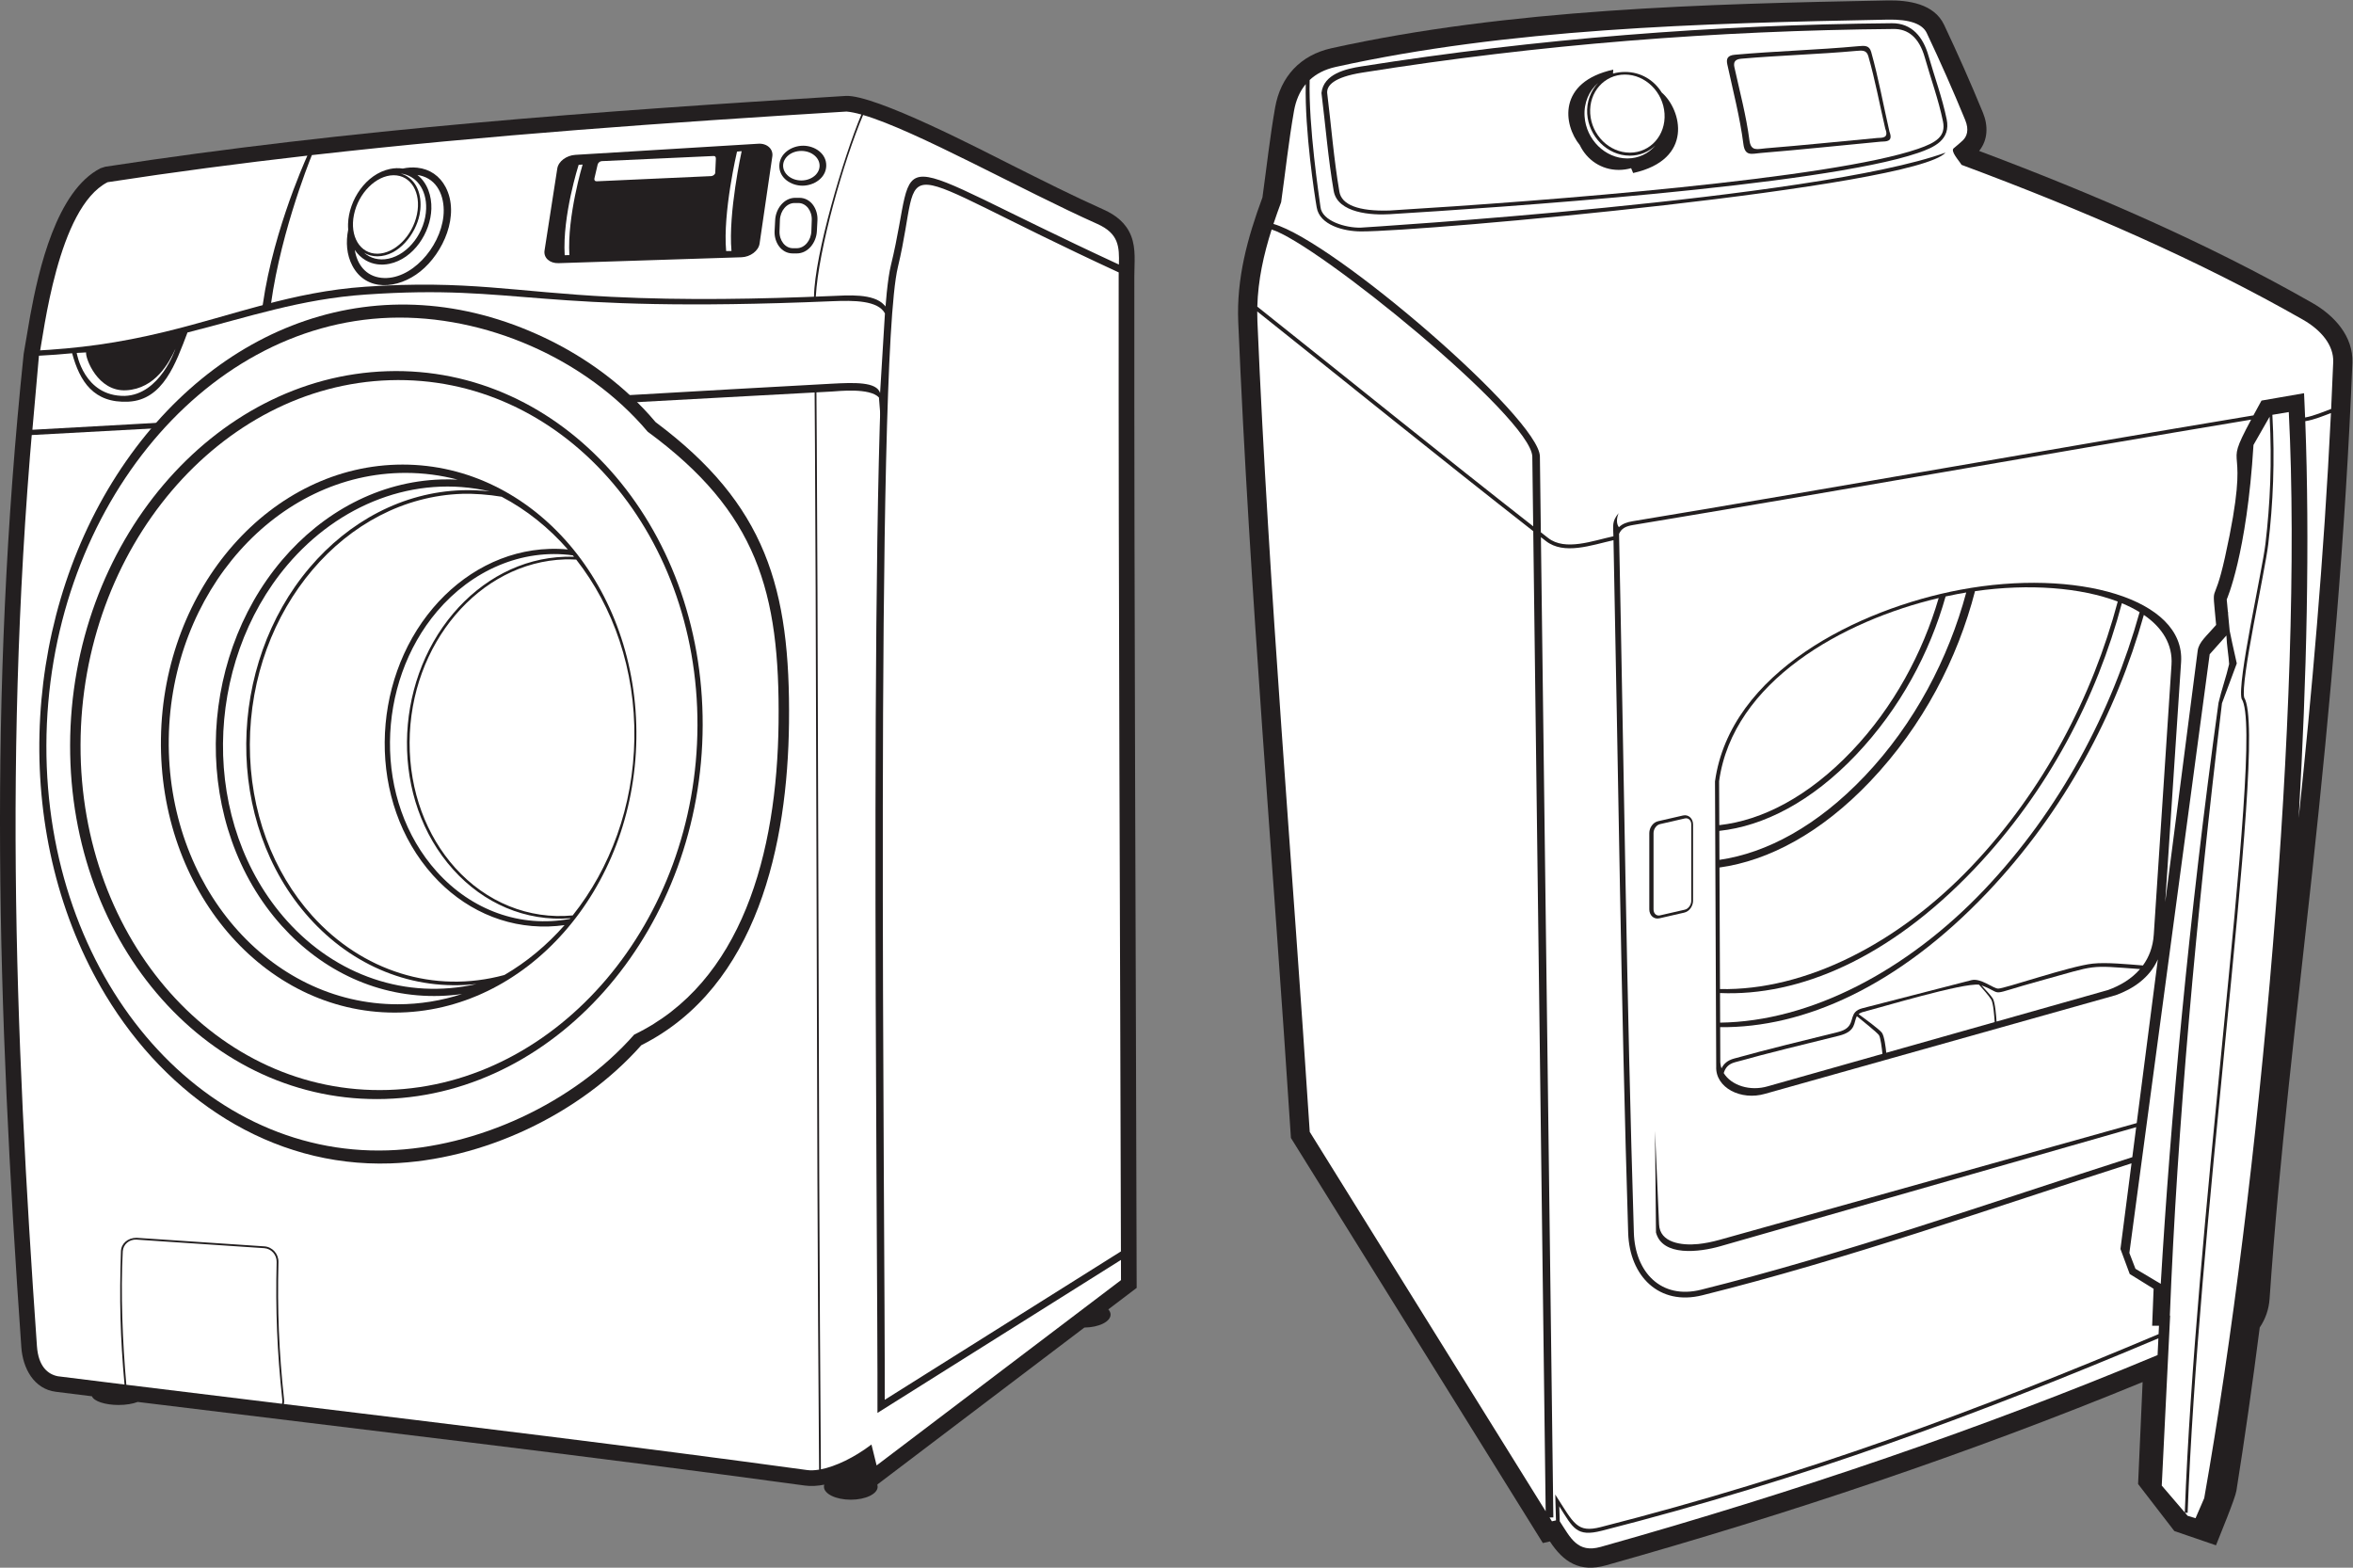
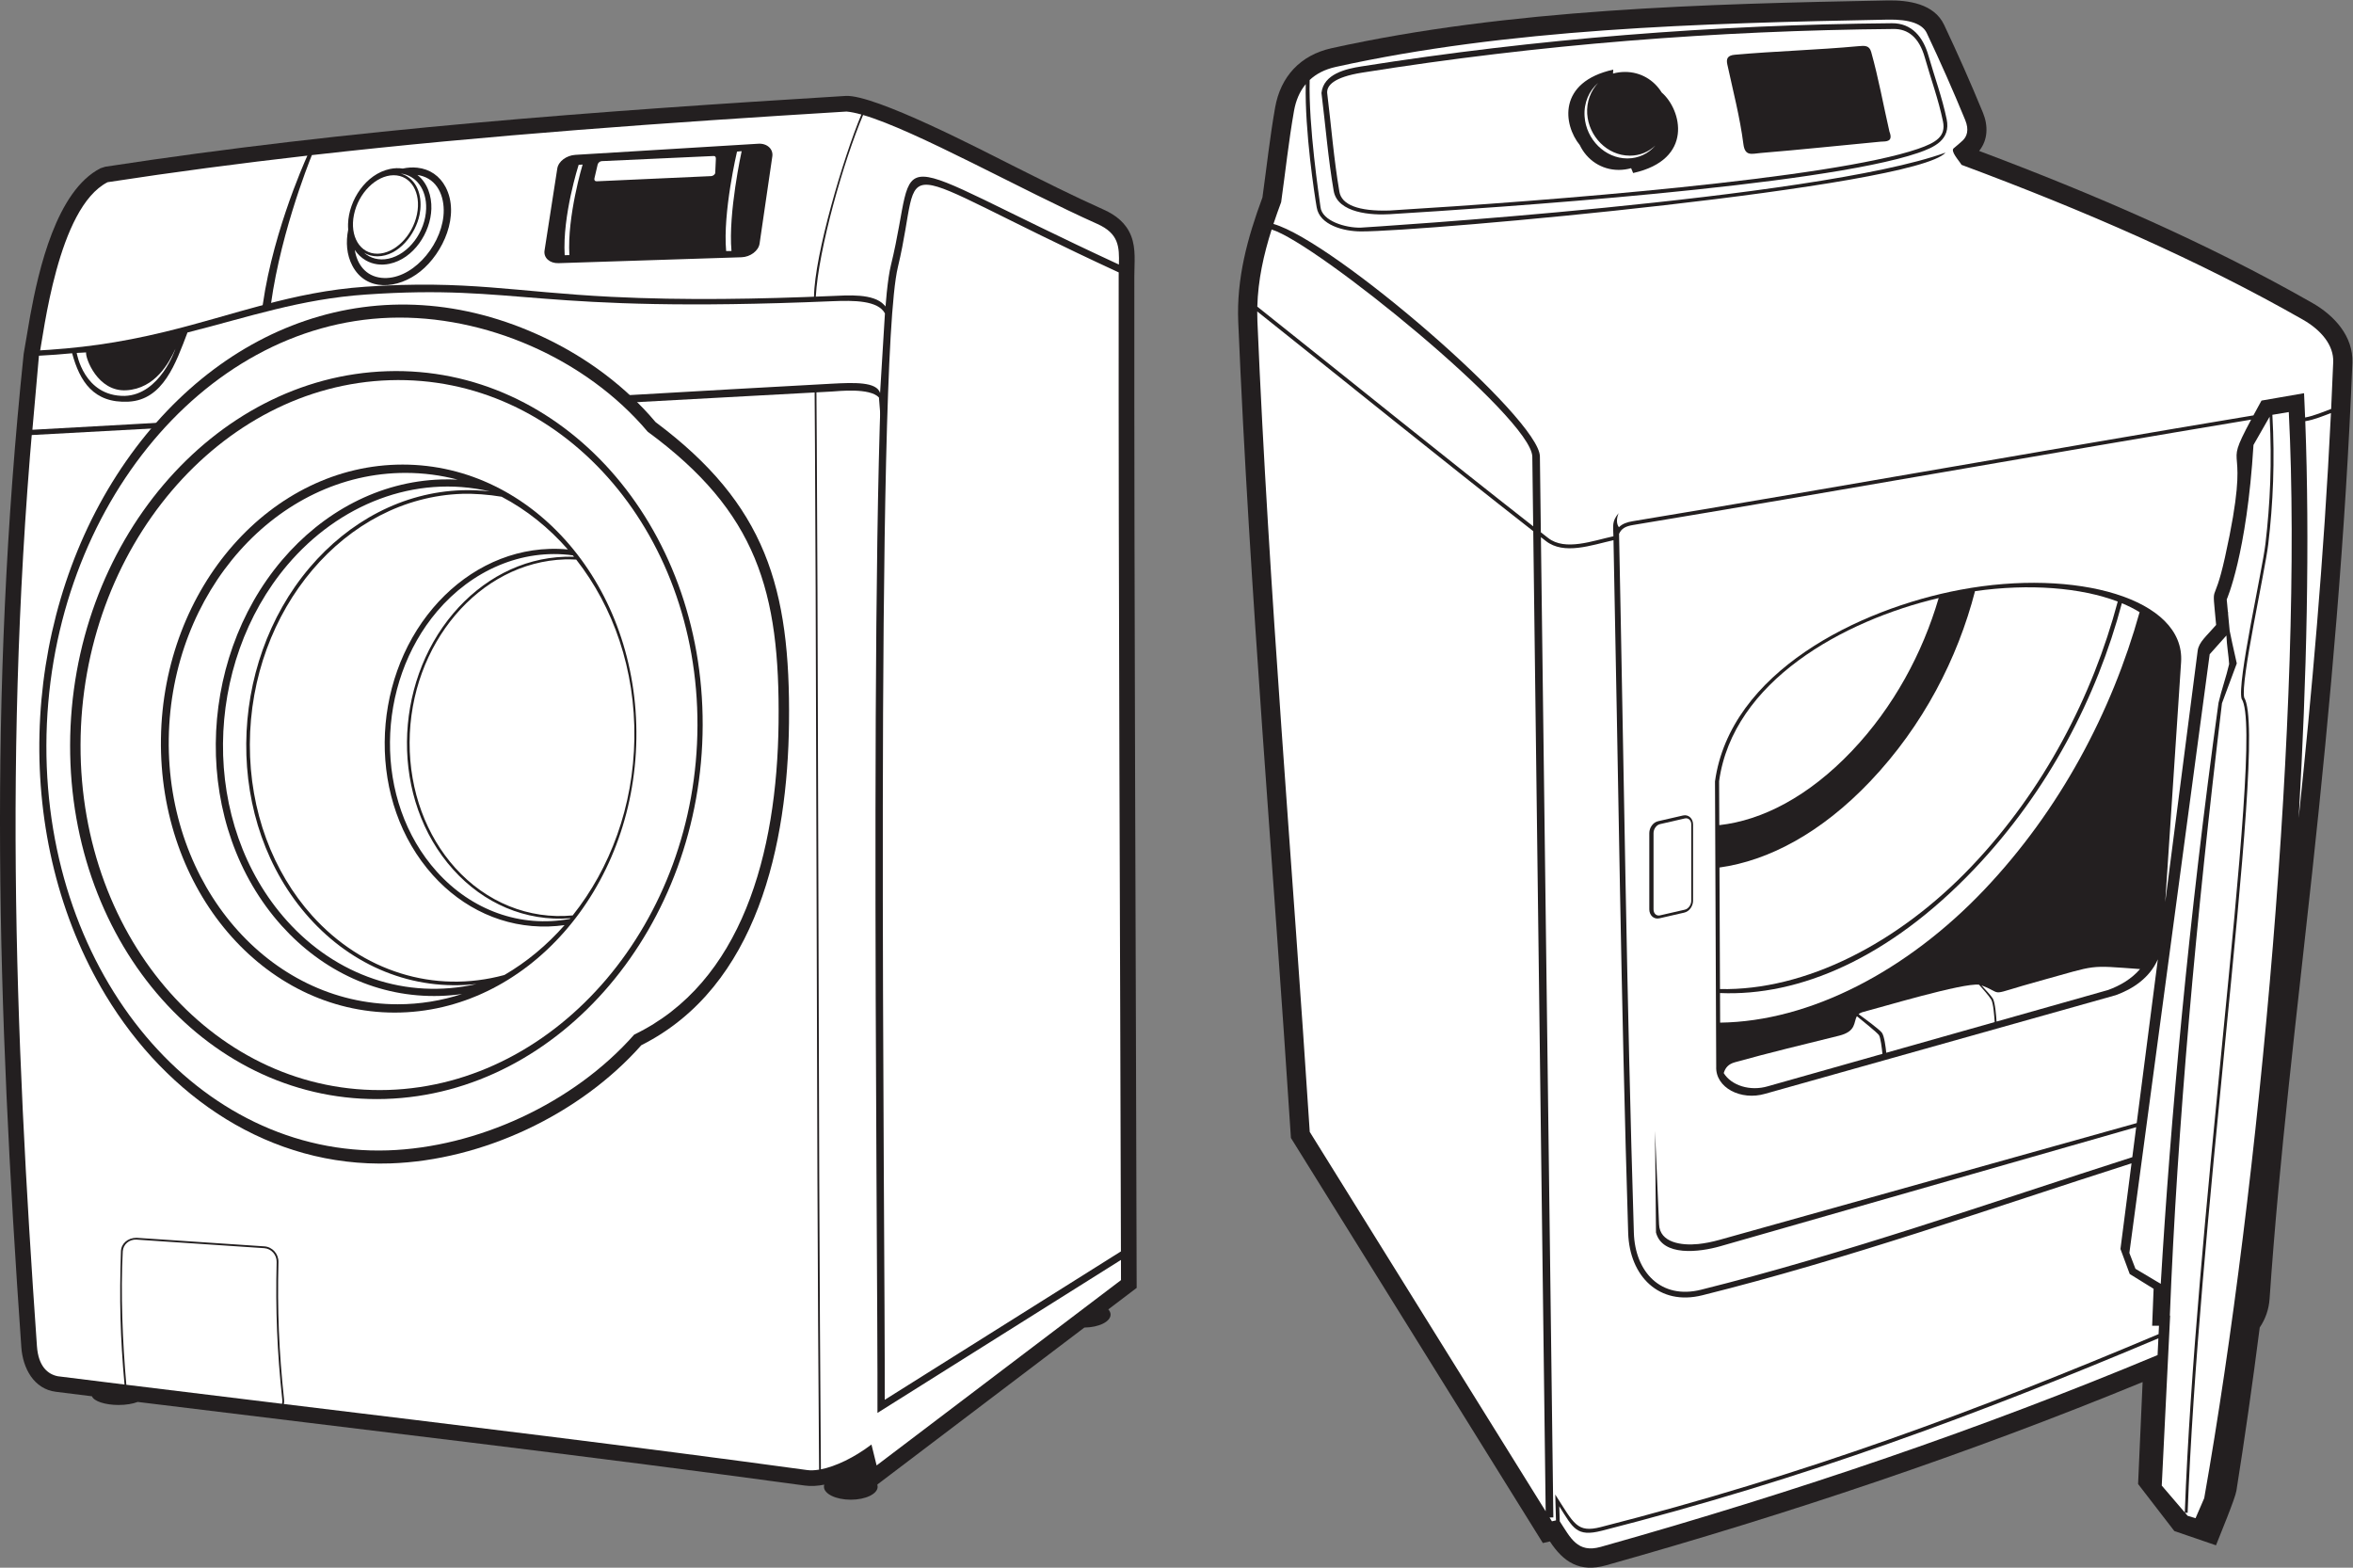
<svg xmlns="http://www.w3.org/2000/svg" viewBox="0 0 1148.293 765.067" height="765.067" width="1148.293" xml:space="preserve" id="svg2" version="1.1">
  <rect x="0" y="0" width="1148.293" height="765.067" fill="#808080" stroke="none" />
  <defs id="defs6" />
  <g transform="matrix(1.333,0,0,-1.333,0,765.067)" id="g10">
    <g transform="scale(0.1)" id="g12">
      <path id="path14" style="fill:#231f20;fill-opacity:1;fill-rule:evenodd;stroke:none" d="m 3017.62,303.984 c -24.33,-4.851 -48.19,-6.394 -70.47,-3.347 -813.16,111.121 -1628.4,205.906 -2442.947,306.172 -17.84,-6.868 -42.695,-11.125 -70.183,-11.125 -49.543,0 -90.543,13.839 -97.325,31.828 -44.09,5.476 -88.172,10.972 -132.246,16.492 C 123.824,654.102 83.477,730.195 78.09,807.078 -9.789,2062.57 -44.395,3185.77 86.734,4444.41 l 23.735,138.72 c 30.984,169.14 96.355,458.08 257.375,540.28 l 17.332,5.59 c 896.914,137.95 1805.174,203.75 2710.394,259.21 106.61,6.58 503.7,-200.82 608.71,-253.39 111.11,-55.62 222.69,-112.09 336.13,-162.77 45.2,-20.19 82.7,-49.66 100.92,-97.03 17.97,-46.7 11.48,-97.34 11.45,-146.13 -0.89,-1234.84 5.77,-2469.68 8.54,-3704.53 l -103.78,-78.684 c 5.31,-5.852 8.27,-12.297 8.27,-19.082 0,-25.84 -42.79,-46.86 -96.01,-47.453 L 3212.05,304.543 c 0.66,-2.973 1.01,-5.734 1.01,-8.242 0,-26.211 -44.02,-47.461 -98.31,-47.461 -54.29,0 -98.31,21.25 -98.31,47.461 0,2.351 0.41,4.929 1.18,7.683 v 0" />
      <path id="path16" style="fill:#ffffff;fill-opacity:1;fill-rule:evenodd;stroke:none" d="m 393.887,5072.38 c 241.765,37.19 485.742,69.22 731.423,97.29 -12.2,-26.9 -141.048,-315.9 -169.552,-596.86 l 30.023,2.19 c 28.069,276.75 144.709,568.77 156.029,596.56 643.87,73.1 1299.33,119.16 1957.26,159.47 15.31,-1.3 33.61,-5.06 54.38,-10.84 -66.3,-158.22 -171.16,-513.22 -173.43,-666.99 11.39,-1431.4 7.41,-2862.88 18.7,-4294.294 -16.27,-2.683 -31.08,-3.254 -43.81,-1.511 -637.73,87.156 -1276.76,164.246 -1915.73,241.835 1.11,5.157 1.42,10.719 0.8,16.551 -18.94,176.602 -24.78,325.867 -20.58,503.259 0.7,29.57 -21.935,55.36 -51.666,57.34 l -467.832,31.35 c -32.289,0 -56.117,-21.24 -57.054,-48.78 -6.024,-178.274 -2.766,-313.376 12.976,-488.462 -81.426,10.059 -162.851,20.164 -244.265,30.364 -35.336,7.046 -71.016,34.429 -76.321,110.234 C 55.316,1952.55 5.641,3108.73 143.723,4438.49 c 16.414,77.76 67.168,540.5 250.164,633.89 z m 2765.933,246.01 c 191.75,-55.91 583.73,-276.49 857.23,-398.65 79.16,-35.36 80.95,-83.34 79.27,-148.83 -899.76,416.15 -725.55,442.96 -835.05,-4.16 -86.72,-354.12 -46.59,-3569.93 -48.86,-4200.109 l 891.38,560.069 0.18,-73.94 C 3805.75,826.633 3507.54,600.5 3209.31,374.355 l -18.86,76.575 c -63.48,-48.176 -131.56,-80.364 -185.13,-90.825 -11.28,1430.945 -7.31,2861.955 -18.68,4292.895 9.62,175.78 102.88,499.79 173.18,665.39 z M 1527.73,5125.45 c 45.64,-4.84 82.48,-30.28 103.81,-71.18 52.79,-101.22 -7.58,-240.5 -92.88,-308.75 -81.77,-65.41 -198.47,-75.21 -248.98,21.62 -20.66,39.62 -24.11,85.76 -14.95,131.52 -0.56,7.04 -0.73,14.11 -0.51,21.14 2.75,86.93 64.84,182.41 153.47,201.02 15.66,3.29 31.47,3.89 46.81,1.48 17.44,3.83 35.29,5.04 53.23,3.15 z m 0.4,-26.57 c 37.07,-29.15 52.58,-77.47 51.1,-124.22 -2.74,-86.91 -64.83,-182.39 -153.46,-201.02 -29.79,-6.26 -60.16,-2.75 -86.68,12.62 -16.83,9.76 -30.13,22.96 -40.2,38.28 8.19,-52.81 40.04,-96.16 97.4,-102.27 v 0 c 107.18,-11.31 214.82,109.76 227.04,225.02 h 0.01 c 6.62,62.6 -15.39,127.42 -75.44,146.98 -6.52,2.13 -13.12,3.64 -19.77,4.61 z m 578.22,73.63 669.96,40.73 c 32.22,1.96 55.05,-19.74 51.17,-46.24 l -46.64,-319.35 c -3.87,-26.51 -33.89,-49 -66.15,-50.04 l -669.96,-21.63 c -32.26,-1.05 -55.29,19.76 -51.18,46.24 l 46.66,300.26 c 4.11,26.48 33.92,48.07 66.14,50.03 z m 1989.26,-430.38 c -0.07,-4.33 -0.12,-8.73 -0.12,-13.19 -0.88,-1190.35 5.29,-2380.7 8.23,-3571.04 L 3239,614.578 c 2.2,624.972 -36.78,3792.582 47.97,4146.062 101.3,422.46 -74.95,389.56 808.64,-18.51 z M 1032.55,600.027 c -190.023,23.078 -380.034,46.196 -570.007,69.641 -13.742,154.16 -21.25,337.092 -13.09,488.832 h 0.004 c 1.719,25.35 23.867,43.96 50,42.63 l 116.93,-7.91 350.933,-23.45 c 26.164,-1.73 46.09,-24.58 45.47,-50.56 -4.19,-177.362 1.63,-327.694 20.61,-504.132 0.56,-5.265 0.25,-10.344 -0.85,-15.051 v 0" />
      <path id="path18" style="fill:#231f20;fill-opacity:1;fill-rule:evenodd;stroke:none" d="m 90.113,4178.27 26.305,276.65 c 174.602,8.87 316.449,28.33 486.797,69.57 255.441,61.85 465.075,146.69 734.245,165.18 372.14,25.56 548.11,-19.44 901.18,-37 268.77,-13.38 539.61,-8.21 808.34,3.12 54.88,2.32 150.66,10.25 189.83,-32.61 9.04,-9.89 7.22,-5.33 7.5,-18.73 l -11.54,-509.2 -14.91,188.91 c -33.62,36.47 -149.75,23.07 -172.36,21.85 L 86.957,4145.15 l 3.156,33.12 v 0" />
      <path id="path20" style="fill:#ffffff;fill-opacity:1;fill-rule:evenodd;stroke:none" d="m 118.621,4166.01 c 975.109,53.01 1950.209,115.7 2925.329,168.6 83.87,4.55 165.55,7.42 178.08,-33.93 l 17.74,291.34 c -25.38,47.89 -114.9,47.93 -191.58,44.7 -1105.85,-46.62 -1140.41,63.41 -1708.76,24.37 -239.67,-16.46 -428.844,-82.28 -652.989,-138.94 -42.918,-112.4 -88.664,-246.92 -216.238,-253.28 -127.562,-6.36 -178.305,74.47 -206.094,177.23 -38.941,-3.8 -79.379,-6.84 -121.519,-8.98 -7.988,-84 -15.981,-187.11 -23.969,-271.11 v 0" />
      <path id="path22" style="fill:#ffffff;fill-opacity:1;fill-rule:evenodd;stroke:none" d="m 1466.7,5104.06 c 56,-6.07 95.7,-57.43 93.44,-128.79 -2.69,-85.54 -64.63,-167.46 -138.3,-182.94 -34.83,-7.32 -66.07,1.53 -89.03,21.94 14.86,-9.08 31.64,-13.36 49.07,-13.25 78.26,0.54 139.58,81.36 154.06,152.03 10.1,49.22 1.5,109.83 -43.89,139.59 -7.93,5.2 -16.45,8.99 -25.35,11.42 v 0" />
      <path id="path24" style="fill:#ffffff;fill-opacity:1;fill-rule:evenodd;stroke:none" d="m 1440.69,5097.85 c 63.7,0.44 102.16,-63.54 85.9,-142.85 -16.27,-79.32 -81.12,-143.99 -144.81,-144.43 -63.7,-0.43 -102.17,63.54 -85.9,142.86 16.27,79.32 81.12,143.99 144.81,144.42 v 0" />
      <path id="path26" style="fill:#ffffff;fill-opacity:1;fill-rule:nonzero;stroke:none" d="m 642.438,4462.76 c -0.133,-0.44 -56.165,-168.84 -186.165,-172.76 -149.835,-1.95 -175.32,156.97 -175.41,157.32 7.379,0.63 26.953,1.24 34.328,1.87 -3.113,-21.01 42.637,-144.57 147.02,-138.61 106.562,6.07 157.441,101.8 180.227,152.18 v 0" />
-       <path id="path28" style="fill:#231f20;fill-opacity:1;fill-rule:evenodd;stroke:none" d="M 2400.07,4194.06 C 2803.92,3892.37 2894,3587.13 2888.55,3092.82 2883.68,2652.29 2774.49,2127.26 2347.93,1912.88 2122.09,1658.24 1765.98,1491.33 1429,1480.1 989.32,1465.44 612.633,1721.98 387.184,2095.02 43.66,2663.4 70.371,3443.98 426.996,3999.39 c 356.156,554.68 966.984,787.1 1565.194,504.28 154.63,-73.09 296.92,-177.93 407.88,-309.61 v 0" />
+       <path id="path28" style="fill:#231f20;fill-opacity:1;fill-rule:evenodd;stroke:none" d="M 2400.07,4194.06 C 2803.92,3892.37 2894,3587.13 2888.55,3092.82 2883.68,2652.29 2774.49,2127.26 2347.93,1912.88 2122.09,1658.24 1765.98,1491.33 1429,1480.1 989.32,1465.44 612.633,1721.98 387.184,2095.02 43.66,2663.4 70.371,3443.98 426.996,3999.39 c 356.156,554.68 966.984,787.1 1565.194,504.28 154.63,-73.09 296.92,-177.93 407.88,-309.61 " />
      <path id="path30" style="fill:#ffffff;fill-opacity:1;fill-rule:evenodd;stroke:none" d="m 1428.15,4576.15 c 346.3,11.42 716.76,-148.88 943.03,-417.21 400.11,-293.78 484.54,-584.99 479.17,-1065.58 -5.36,-480.59 -135.42,-952.1 -528.53,-1141.73 -223.4,-253.37 -577.01,-413.11 -901.68,-423.82 -692.62,-22.83 -1252.546,641.17 -1250.335,1482.79 2.207,841.63 565.703,1542.72 1258.345,1565.55 z m -9.86,-195.74 c 639.39,19.97 1156.26,-560.39 1154.23,-1296 C 2570.47,2348.8 2050.3,1736.05 1410.91,1716.09 771.52,1696.11 254.652,2276.46 256.688,3012.08 258.73,3747.69 778.906,4360.44 1418.29,4380.41 v 0" />
      <path id="path32" style="fill:#ffffff;fill-opacity:1;fill-rule:evenodd;stroke:none" d="m 1427.75,4347.49 c 623.59,19.48 1127.7,-546.55 1125.69,-1263.97 C 2551.46,2366.09 2044.14,1768.48 1420.54,1749 796.957,1729.52 292.859,2295.54 294.855,3012.97 296.848,3730.41 804.16,4328.01 1427.75,4347.49 Z m 46.38,-308.92 c 480.56,0 863.73,-449.23 855.64,-1003.16 -8.07,-553.95 -404.36,-1003.18 -884.91,-1003.18 -480.567,0 -863.727,449.23 -855.649,1003.18 8.086,553.93 404.359,1003.16 884.919,1003.16 v 0" />
      <path id="path34" style="fill:#ffffff;fill-opacity:1;fill-rule:evenodd;stroke:none" d="m 1692.13,3944.66 c 34.04,1.06 68.03,-0.38 101.52,-4.29 -276.6,63.96 -554.04,-48.52 -741.2,-268.99 -307.352,-362.06 -321.626,-947.42 -1.34,-1303.73 179.62,-199.82 435.94,-289.1 693.39,-230.79 -234.19,-26.5 -453.97,66.07 -611.61,241.45 -315.425,350.91 -301.87,926.66 0.9,1283.31 143.1,168.56 340.53,276.24 558.34,283.04 z m -207.65,63.46 c 65.77,0 129.68,-8.52 190.94,-24.62 -19.77,1.01 -39.72,1.22 -59.82,0.59 v 0 C 1387.96,3976.96 1181.68,3864.51 1032.25,3688.47 716.371,3316.39 702.387,2716 1031.43,2349.93 1180.45,2184.16 1385.6,2086.24 1611.25,2093.3 v 0 c 27.14,0.86 53.96,3.2 80.43,6.98 -75.11,-24.47 -154.25,-37.59 -235.87,-37.59 -470.638,0 -845.888,435.59 -837.966,972.72 7.914,537.12 396.006,972.71 866.636,972.71 z m 351.94,-87.28 c 90.94,-47.7 172.9,-113.38 242.51,-193.09 -22,2.11 -44.32,2.84 -66.91,2.13 v 0 c -166.43,-5.21 -317.23,-87.43 -426.49,-216.13 -230.94,-272.03 -241.16,-710.98 -0.6,-978.61 108.95,-121.2 258.94,-192.78 423.92,-187.63 v 0 c 19.59,0.62 38.96,2.29 58.08,5 -64.39,-73.26 -138.7,-135.13 -220.33,-182.65 -257.62,-70.18 -521.22,14.12 -703.87,217.31 -143.73,159.9 -228.683,382.56 -228.035,627.11 0.68,246.67 88.235,472.74 229.195,638.79 140.75,165.79 334.74,271.7 548.59,278.38 41.48,1.29 95.64,-2.4 143.94,-10.61 z m 260.71,-214.63 c 1.42,-1.74 2.85,-3.47 4.26,-5.21 -11.12,0.38 -22.26,0.4 -33.42,0.05 -159.24,-4.97 -303.58,-83.69 -408.21,-206.93 -221.35,-260.75 -231.26,-681.69 -0.65,-938.24 111.21,-123.72 264.72,-191.07 429.18,-178.23 l -2,-2.4 c -181.43,-33.79 -360.29,31.91 -486.97,172.84 -234.16,260.5 -223.73,688.47 0.97,953.16 126.67,149.21 309.9,230.75 496.84,204.96 z m 12.44,-15.49 c 135.68,-172.89 216.6,-402.88 212.88,-655.31 -3.66,-248.61 -88.78,-475.44 -225.83,-647.42 -160.18,-15.51 -316.68,47.95 -430.32,174.37 -105.08,116.9 -167.19,279.69 -166.71,458.48 0.49,180.34 64.5,345.62 167.56,467.03 102.9,121.21 244.74,198.65 401.08,203.53 12.52,0.38 26.62,0.15 41.34,-0.68 v 0" />
      <path id="path36" style="fill:#ffffff;fill-opacity:1;fill-rule:nonzero;stroke:none" d="m 2715.24,5185.98 c -0.14,-0.63 -49.77,-226.31 -37.26,-365.5 l -19.56,-0.11 c -12.73,141.52 39.67,363.43 39.81,364.06 l 17.01,1.55 z m -582.28,-48.96 c -0.15,-0.54 -57.07,-189.37 -48.46,-331.48 l -17.18,-0.43 c -8.76,144.48 50.86,330.2 51.02,330.73 l 14.62,1.18 v 0" />
      <path id="path38" style="fill:#ffffff;fill-opacity:1;fill-rule:evenodd;stroke:none" d="m 2202.95,5149.52 409.68,18.73 c 6.35,0.29 8.44,-4.19 8.15,-10.74 l -2.29,-50.52 c -0.29,-6.55 -8.57,-12.04 -14.9,-12.33 l -419.23,-18.97 c -6.31,-0.28 -9.64,4.3 -8.14,10.74 l 11.84,50.76 c 1.49,6.43 8.55,12.03 14.89,12.33 v 0" />
-       <path id="path40" style="fill:#231f20;fill-opacity:1;fill-rule:evenodd;stroke:none" d="m 2940.32,5205.96 c 41.77,0 85.38,-27.96 84.59,-73.15 -0.79,-45.2 -45.39,-73.16 -87.16,-73.16 -41.77,0 -85.39,27.96 -84.6,73.16 0.8,45.19 45.39,73.15 87.17,73.15 z m -28.51,-190.71 h 14.3 c 43.27,0 68.71,-42.06 66.6,-82.15 l -2.15,-40.71 c -2.09,-39.7 -31.21,-80.8 -73.85,-80.8 h -14.29 c -43.28,0 -68.72,42.06 -66.6,82.15 l 2.14,40.71 c 2.1,39.71 31.22,80.8 73.85,80.8 v 0" />
      <path id="path42" style="fill:#ffffff;fill-opacity:1;fill-rule:evenodd;stroke:none" d="m 2933.77,5186.87 c 36.88,0 66.79,-24.21 66.79,-54.06 0,-29.86 -29.91,-54.07 -66.79,-54.07 -36.87,0 -66.77,24.21 -66.77,54.07 0,29.85 29.9,54.06 66.77,54.06 v 0" />
      <path id="path44" style="fill:#ffffff;fill-opacity:1;fill-rule:evenodd;stroke:none" d="m 2908.61,4996.16 h 14.3 c 28.14,0 50.17,-28.07 48.96,-62.39 l -1.44,-40.7 c -1.2,-34.32 -25.21,-62.39 -53.34,-62.39 h -14.3 c -28.14,0 -50.17,28.07 -48.96,62.39 l 1.44,40.7 c 1.21,34.32 25.21,62.39 53.34,62.39 v 0" />
      <path id="path46" style="fill:#ffffff;fill-opacity:1;fill-rule:nonzero;stroke:none" d="m 2943.73,5164.17 c 10.02,-4.68 16.84,-14.76 16.83,-26.71 h 0.03 c 0,-0.89 -0.06,-1.92 -0.18,-3.12 v 0 c -3.95,-40.22 -63.68,-41.13 -63.66,-1.43 h -0.02 c 0,0.88 0.06,1.91 0.17,3.11 v 0 c 1.58,16.15 14.98,29.25 30.86,30.8 l -3.13,-14.18 c -8.27,-2.8 -14.64,-10.74 -14.64,-19.82 h -0.03 c 0,-24.1 37.36,-19.79 37.36,4.72 h 0.03 c 0,5.35 -2.35,9.97 -6.18,12.89 l 2.56,13.74 z m -20.1,-24.74 7.87,35.75 12.01,-1.03 -6.64,-35.51 -13.24,0.79 v 0" />
      <path id="path48" style="fill:#231f20;fill-opacity:1;fill-rule:evenodd;stroke:none" d="m 5674.19,96.062 -25.75,-5.894 -922.39,1483.222 -1.14,17.59 c -63.88,989.59 -149.62,1977.85 -191.66,2968.77 -6.8,160.79 33.56,307.87 88.56,456.88 15.3,109.75 27.15,219.96 46.41,329.14 20,113.43 92.41,191.91 206.6,217.18 649.87,143.82 1370.18,162.25 2035.1,174.91 76.19,1.45 170.76,-11.75 207.39,-89.2 50.17,-106.07 97.72,-213.37 142.28,-321.91 19.75,-48.09 18.27,-99.9 -13.99,-139.91 417.99,-157 831.55,-335.16 1219.69,-556.41 80.19,-45.71 150.68,-121.81 146.78,-219.75 -24.9,-624.89 -79.99,-1244.09 -147.14,-1865.6 C 8408.84,2025.86 8344.67,1505.86 8309,984.797 c -2.62,-38.457 -14.78,-73.762 -36.08,-105.434 -26.4,-205.808 -54.96,-406.187 -85.39,-597.625 -4.6,-28.933 -59.12,-159.765 -74.76,-199.851 L 7960.2,134.188 7827.55,306.27 7844.12,679.59 C 7203.89,416.172 6544.93,195.703 5879.2,8.516 5783.55,-18.367 5723.7,20.488 5674.19,96.062 v 0" />
      <path id="path50" style="fill:#ffffff;fill-opacity:1;fill-rule:evenodd;stroke:none" d="M 4795,1595.5 5658.74,206.563 5613.26,3794.76 c -340.35,266.15 -672.06,535.04 -1010.53,804.49 -0.05,-12.09 0.17,-24.27 0.69,-36.52 42.01,-990.24 127.71,-1978.15 191.58,-2967.23 z m 188.61,3900.7 c 642.56,101.72 1291.95,152.43 1942.39,158.2 74.06,0.65 114.96,-51.61 134.06,-118.58 22.15,-77.62 50.26,-153.46 66.65,-232.68 15.56,-75.26 -44.65,-103.05 -105.04,-123.66 -356.07,-121.55 -1556.72,-201.23 -1934.37,-224.27 -63.26,-3.87 -190.48,2.95 -204.71,85.56 -20.45,118.71 -29.8,238.87 -44.7,358.32 7.73,70.21 90.22,88.34 145.72,97.11 z m 1086.53,-2763.29 91.22,20.94 c 21.18,4.86 36.96,-12.1 36.96,-32.67 v -279.44 c 0,-18.9 -12.97,-39.06 -32.02,-43.44 l -91.23,-20.94 c -21.18,-4.86 -36.96,12.1 -36.96,32.67 v 279.44 c 0,18.9 12.98,39.07 32.03,43.44 z m -397.23,-2549.133 8.69,-13.972 14.82,3.398 -2.61,94.59 C 5762.36,160.652 5773.34,126.34 5860.7,148.73 v 0.032 c 742.82,189.539 1379.53,426.676 2041.87,706.355 l 1.45,30.613 h -25 l 5.32,135.38 -87.45,54.13 -33.89,91.57 40.48,313.58 C 7281.81,1313.54 6763.89,1129.77 6232.09,997.285 c -157.92,-39.355 -266.38,69.575 -271.31,228.145 -26.27,845.14 -36.31,1690.76 -53.77,2536.38 -80.62,-18.17 -181.03,-54.96 -247.51,-3.15 l -18.19,14.19 45.49,-3588.905 -13.89,-0.168 z M 8415.52,2744.49 c 47.47,454.12 91.82,942.26 118.12,1482.7 -24.91,-9.32 -62.36,-25 -94.03,-29.77 16.57,-436.94 5.76,-938.33 -24.09,-1452.93 z M 8241.45,4203.18 C 7487.47,4077.73 6734.48,3942.62 5979,3817.42 c -27.63,-4.58 -42.8,-12.48 -51.62,-32.7 17.73,-852.79 27.74,-1705.84 54.22,-2558.72 4.49,-144.52 100.08,-244.723 245.51,-208.47 526.73,131.27 1057.45,318.24 1579.28,485.38 l 14.18,109.86 -1522.72,-435.97 c -76.39,-21.87 -211.68,-38.46 -235.27,50.24 -0.19,0.71 -3.73,362.28 -3.62,372.13 l 14.88,-341.81 c 2.35,-67.97 82.68,-78.58 143.11,-72.46 24.07,2.44 50.34,7.58 78.11,15.31 l 1527.44,427.52 77.38,599.46 c -29.71,-67.39 -90.57,-108.35 -154.03,-131.17 L 6462.73,1735.14 c -89.1,-26.36 -183.38,22.24 -179.66,99.84 l -4.46,1043.65 c 55.55,400.14 525.54,631.73 898.39,701.68 422.57,79.26 823.4,-31.9 807.99,-265.06 l -58.06,-878.49 118.82,920.39 c 4.11,31.79 32.49,53.54 67.53,94.36 -15.97,175.82 -11.29,50.9 32.38,247.69 103.92,468.38 -18.88,289.87 95.79,503.98 z m 292.91,39.05 c 2.71,56.52 5.24,113.57 7.53,171.25 2.48,61.93 -43.71,117.37 -111.37,155.93 -379.46,216.3 -797.73,398.46 -1249.25,566.51 -8.89,15.19 -43.18,51.33 -27.85,61.42 10.76,9.3 22.05,18.05 32.3,27.92 15.2,14.63 23.87,38.37 8.91,74.81 -44.09,107.39 -91.16,213.62 -140.8,318.56 -15.64,33.07 -61.92,50.55 -142.57,49.01 -698.99,-13.32 -1392.22,-34.05 -2021.28,-173.26 -40.59,-8.98 -71.78,-25.74 -95.3,-47.79 -4.55,-170.62 34.96,-429.38 39.47,-463.84 4.61,-53 94.01,-78.23 147.57,-76.68 7.28,0.5 1664.55,102.59 2141.05,274.73 -113.44,-127.55 -1913.46,-289.63 -2140.71,-288.61 -63.17,0.27 -151.2,23.38 -161.61,88.16 h -0.02 c -7.31,41.69 -44.12,279.69 -40.05,451.09 -23.08,-27.66 -36.59,-61.5 -43,-97.87 -19.54,-110.79 -31.38,-222.81 -47.09,-334.22 -9.9,-26.6 -19.36,-53.16 -28.18,-79.77 223.37,-63.7 974.14,-713.1 975.45,-851.22 l 3.51,-277.72 26.98,-21.04 c 62.11,-48.4 163.08,-9.89 238.67,6.49 -0.84,40.17 -6.09,53.82 19.01,84.76 -8.25,-20.58 -8.02,-39.63 1.13,-51.69 12.2,12.47 29.23,18.55 49.9,21.97 757.48,125.46 1514.16,261.35 2273.01,387.51 8.64,15.99 18.47,33.96 29.62,54.25 l 155.8,26.98 c 1.43,-29.28 2.7,-58.97 3.87,-88.89 31.3,5.31 71.6,22.69 95.3,31.25 z m -3878.88,656.92 c -29.18,-91.85 -49.82,-184.56 -52.46,-282.35 335.04,-266.63 672.23,-539.9 1010.02,-804.24 l -3.24,255.14 c -3.42,142.96 -791.67,782.9 -954.32,831.45 z M 5710.38,169.602 C 5749.39,109.961 5774.73,52.102 5860.19,76.121 6576.33,277.48 7259.08,510.898 7898.93,778.398 l 2.91,61.329 C 7240.94,560.84 6605.44,324.414 5864.13,135.254 l -0.01,0.027 c -92.94,-23.863 -104.89,9.785 -155.68,89.555 l 1.94,-55.234 v 0" />
      <path id="path52" style="fill:#ffffff;fill-opacity:1;fill-rule:evenodd;stroke:none" d="m 7254.22,2131.89 c 13.2,-13.93 35.21,-37.65 41.67,-48.45 8.54,-14.26 12.34,-65.54 13.47,-84.03 l 408.41,115.57 c 43.5,15.74 85.75,40.33 116.98,76.6 -194.73,14.06 -151.69,16.09 -364.79,-42.6 v 0 c -206.03,-56.77 -125.35,-50.8 -215.74,-17.09 v 0" />
      <path id="path54" style="fill:#ffffff;fill-opacity:1;fill-rule:evenodd;stroke:none" d="m 6804.44,2026.4 c 23.8,-17.26 76.4,-56.09 85.21,-67.85 8.8,-11.77 14,-53.58 16.01,-73.37 l 396.86,112.29 c -0.98,17.02 -4.61,69.05 -12.6,82.41 -7.65,12.78 -31.74,40.11 -44.59,54.44 -59.18,7.41 -359.52,-83.23 -423.56,-99.61 -7.75,-1.98 -13.26,-4.83 -17.33,-8.31 v 0" />
      <path id="path56" style="fill:#ffffff;fill-opacity:1;fill-rule:evenodd;stroke:none" d="m 6310.57,1810.81 c 27.66,-45.16 96.17,-67.77 161.79,-48.24 l 419.29,118.64 c -2.07,20.32 -6.88,60.68 -13.11,69.02 -6.92,9.24 -59.7,52.16 -80.34,68.73 -12.78,-21.36 -1.01,-55.35 -65.59,-71.36 -127.1,-31.49 -254.84,-62.05 -380.76,-97.1 -24.4,-6.79 -35.2,-19.98 -41.28,-39.69 v 0" />
-       <path id="path58" style="fill:#ffffff;fill-opacity:1;fill-rule:evenodd;stroke:none" d="m 6297.48,1978.91 0.5,-118.84 c -0.54,-11.36 1.07,-22.08 4.47,-32.02 8.31,17.04 21.96,29.24 45.69,35.85 126.51,35.2 253.87,65.67 381.15,97.21 60.4,14.95 42.21,51.56 63.44,73.68 v 0 0 c 5.39,5.59 13.28,10.26 25.61,13.41 l 398.78,102.72 c 34.67,8.94 78.9,-30.28 98.17,-30.83 22.44,-0.64 262.5,82.42 346.14,91.43 50.59,5.45 127.61,-2.41 183.82,-6.72 22.01,30.14 36.76,67.43 39.77,113.19 l 64.86,987.65 c 4.89,74.34 -33.33,135.95 -101.25,182.55 -100.99,-360.35 -290.32,-718.68 -574.07,-1017.25 -326.61,-343.67 -671.57,-495.31 -977.08,-492.03 v 0" />
      <path id="path60" style="fill:#ffffff;fill-opacity:1;fill-rule:evenodd;stroke:none" d="m 6296.94,2103.78 0.46,-108.32 c 329.35,4.12 684.39,189.2 966.28,485.82 278.43,292.98 467.99,653.02 569.48,1016.96 -19.62,12.06 -41.37,23 -64.98,32.78 -91.21,-343.93 -269.04,-687.6 -539.8,-972.51 -311.99,-328.3 -642.04,-467.21 -931.44,-454.73 v 0" />
      <path id="path62" style="fill:#ffffff;fill-opacity:1;fill-rule:evenodd;stroke:none" d="m 6295,2563.36 1.89,-445.02 c 312.35,-6.24 652.76,167.05 921.41,449.75 264.79,278.61 442.77,622.71 534.77,968.95 -134.4,51.14 -323.49,66.47 -522.49,38.15 -63.57,-246.09 -189.97,-492.49 -383.78,-696.42 -179.62,-189 -372.46,-290.58 -551.8,-315.41 v 0" />
-       <path id="path64" style="fill:#ffffff;fill-opacity:1;fill-rule:evenodd;stroke:none" d="m 6294.43,2697.52 0.45,-106.07 c 172.37,24.83 358.05,123.69 531.77,306.48 183.12,192.68 307.05,431.56 371.73,672.31 -10.89,-1.79 -21.8,-3.7 -32.74,-5.77 -14.12,-2.66 -28.41,-5.6 -42.78,-8.74 -57.91,-205.51 -166.12,-409.71 -328,-580.06 -163.11,-171.63 -338.64,-260.9 -500.43,-278.15 v 0" />
      <path id="path66" style="fill:#ffffff;fill-opacity:1;fill-rule:evenodd;stroke:none" d="m 6293.65,2879.25 0.69,-160.74 c 156.55,17.25 326.7,104.52 485.41,271.53 153.07,161.07 259.03,358.92 317.82,559.95 -348.68,-82.42 -753.32,-304.14 -803.92,-670.74 v 0" />
      <path id="path68" style="fill:#ffffff;fill-opacity:1;fill-rule:evenodd;stroke:none" d="m 6077.07,2722.15 91.22,20.95 c 12.9,2.95 23.45,-6.9 23.45,-21.92 v -279.44 c 0,-15.02 -10.55,-29.72 -23.45,-32.68 l -91.22,-20.95 c -12.9,-2.95 -23.46,6.9 -23.46,21.92 v 279.44 c 0,15.02 10.56,29.72 23.46,32.68 v 0" />
      <path id="path70" style="fill:#ffffff;fill-opacity:1;fill-rule:evenodd;stroke:none" d="m 7910.57,1039.08 -92.66,55.21 c -7.42,19.3 -14.84,38.6 -22.27,57.91 98.01,730.67 196.03,1461.34 294.05,2192 l 61.24,68.67 c 1.54,-38.91 7.96,-71.74 9.97,-104.75 -10.36,-45.6 -28.52,-96.21 -38.88,-141.8 -109.75,-792.53 -176.58,-1536.28 -211.45,-2127.24 v 0" />
      <path id="path72" style="fill:#ffffff;fill-opacity:1;fill-rule:evenodd;stroke:none" d="m 8319.17,4220.79 60.11,10.02 c 54.21,-1061.26 -106.89,-2829.03 -309.64,-3976.345 -10.6,-24.465 -21.19,-48.918 -31.79,-73.371 -9.66,2.976 -19.3,5.957 -28.96,8.933 l -9.53,11.125 9.57,-0.339 c 19.29,520.347 82.16,1160.407 136.58,1714.567 64.56,657.35 117.24,1193.98 70.64,1269.79 -14.92,56.58 76.08,461.74 87.94,561.56 17.8,149.73 24.52,306.66 15.08,474.06 v 0" />
      <path id="path74" style="fill:#ffffff;fill-opacity:1;fill-rule:evenodd;stroke:none" d="m 8250.08,4110.52 59.03,103.3 c 8.88,-164.31 2.12,-318.56 -15.39,-465.87 -11.71,-98.52 -104.53,-508.42 -87.12,-567.09 46.17,-66.69 -6.66,-604.61 -71.46,-1264.46 C 8080.73,1362.44 8017.9,722.676 7998.55,202.09 l -84.34,98.484 26.55,538.457 v 0.032 l 4.13,83.691 h -1.05 c 26.98,690.946 96.58,1458.396 190.8,2241.906 l 54.25,145.86 c -14.01,62.95 -21.73,96.79 -26.04,119.85 l -5.69,60.29 -0.13,9.64 -0.51,-2.88 -4.46,47.28 c 0,0 73.52,164.84 98.02,565.82 v 0" />
      <path id="path76" style="fill:#ffffff;fill-opacity:1;fill-rule:evenodd;stroke:none" d="m 4858.8,5399.05 c -1.72,26.34 22,57.55 128.5,74.55 647.65,103.35 1296.45,153.93 1945.47,159.73 51.12,0.46 92.66,-29.11 113.99,-104.47 22.06,-77.96 50.19,-154.41 66.48,-233.8 11.15,-54.35 -23.87,-77.33 -91.5,-100.6 -318.95,-109.76 -1354.16,-190.42 -1934.98,-225.73 -114.91,-3.44 -175.14,21.36 -183.26,68.9 -20.45,119.64 -29.81,240.94 -44.7,361.42 z m 1492.06,139.93 c 149.11,13.36 303.18,17.48 452.25,31.34 23.37,2.17 40.36,3.61 47.33,-21.22 26.96,-95.96 44.55,-194.3 66.83,-291.46 14.23,-37.35 -10.17,-35.96 -32.3,-36.85 -145.92,-13.77 -291.69,-29.36 -437.76,-41.32 -33.54,-2.74 -58.67,-13.96 -64.6,32.39 -12.65,98.67 -38.08,195.32 -59.05,292.57 -4.47,20.79 1.9,32.27 27.3,34.55 z m -371.91,-433.01 -7.38,17.71 c -14.57,-4.09 -29.76,-6.29 -45.31,-6.29 -63.62,0 -116.77,36.61 -142.63,90.86 -60.93,74.67 -81.59,231.05 122.5,276.24 l -0.92,-14.37 c 14.2,3.87 28.97,5.94 44.08,5.94 57.26,0 106.04,-29.65 134.09,-75.13 73.14,-63.03 118.84,-245.54 -104.43,-294.96 v 0" />
-       <path id="path78" style="fill:#ffffff;fill-opacity:1;fill-rule:evenodd;stroke:none" d="m 6375.12,5524.51 c 138.75,12.2 282.1,15.96 420.81,28.6 21.76,1.98 37.55,3.29 44.04,-19.36 25.09,-87.55 41.46,-177.29 62.19,-265.93 13.24,-34.07 -9.46,-32.8 -30.06,-33.62 -135.77,-12.57 -271.4,-26.79 -407.33,-37.7 -31.2,-2.5 -54.59,-12.73 -60.11,29.55 -11.76,90.03 -35.43,178.21 -54.93,266.95 -4.17,18.96 1.75,29.43 25.39,31.51 v 0" />
      <path id="path80" style="fill:#ffffff;fill-opacity:1;fill-rule:evenodd;stroke:none" d="m 6060.28,5206.63 c -24.81,-29.11 -61.11,-47.24 -102.59,-47.24 -80.96,0 -151.05,69 -156.52,154.07 -3.19,49.8 16.47,94.08 49.56,122.24 -27.47,-28.83 -42.72,-69.65 -39.95,-112.91 5.26,-81.86 72.63,-153.27 156.22,-153.27 37.08,0 69.3,14.21 93.28,37.11 v 0" />
-       <path id="path82" style="fill:#ffffff;fill-opacity:1;fill-rule:evenodd;stroke:none" d="m 5948.65,5466.43 c 75.12,0 140.14,-64.01 145.21,-142.93 5.07,-78.93 -51.74,-142.94 -126.86,-142.94 -75.11,0 -140.14,64.01 -145.2,142.94 -5.07,78.92 51.75,142.93 126.85,142.93 v 0" />
    </g>
  </g>
</svg>